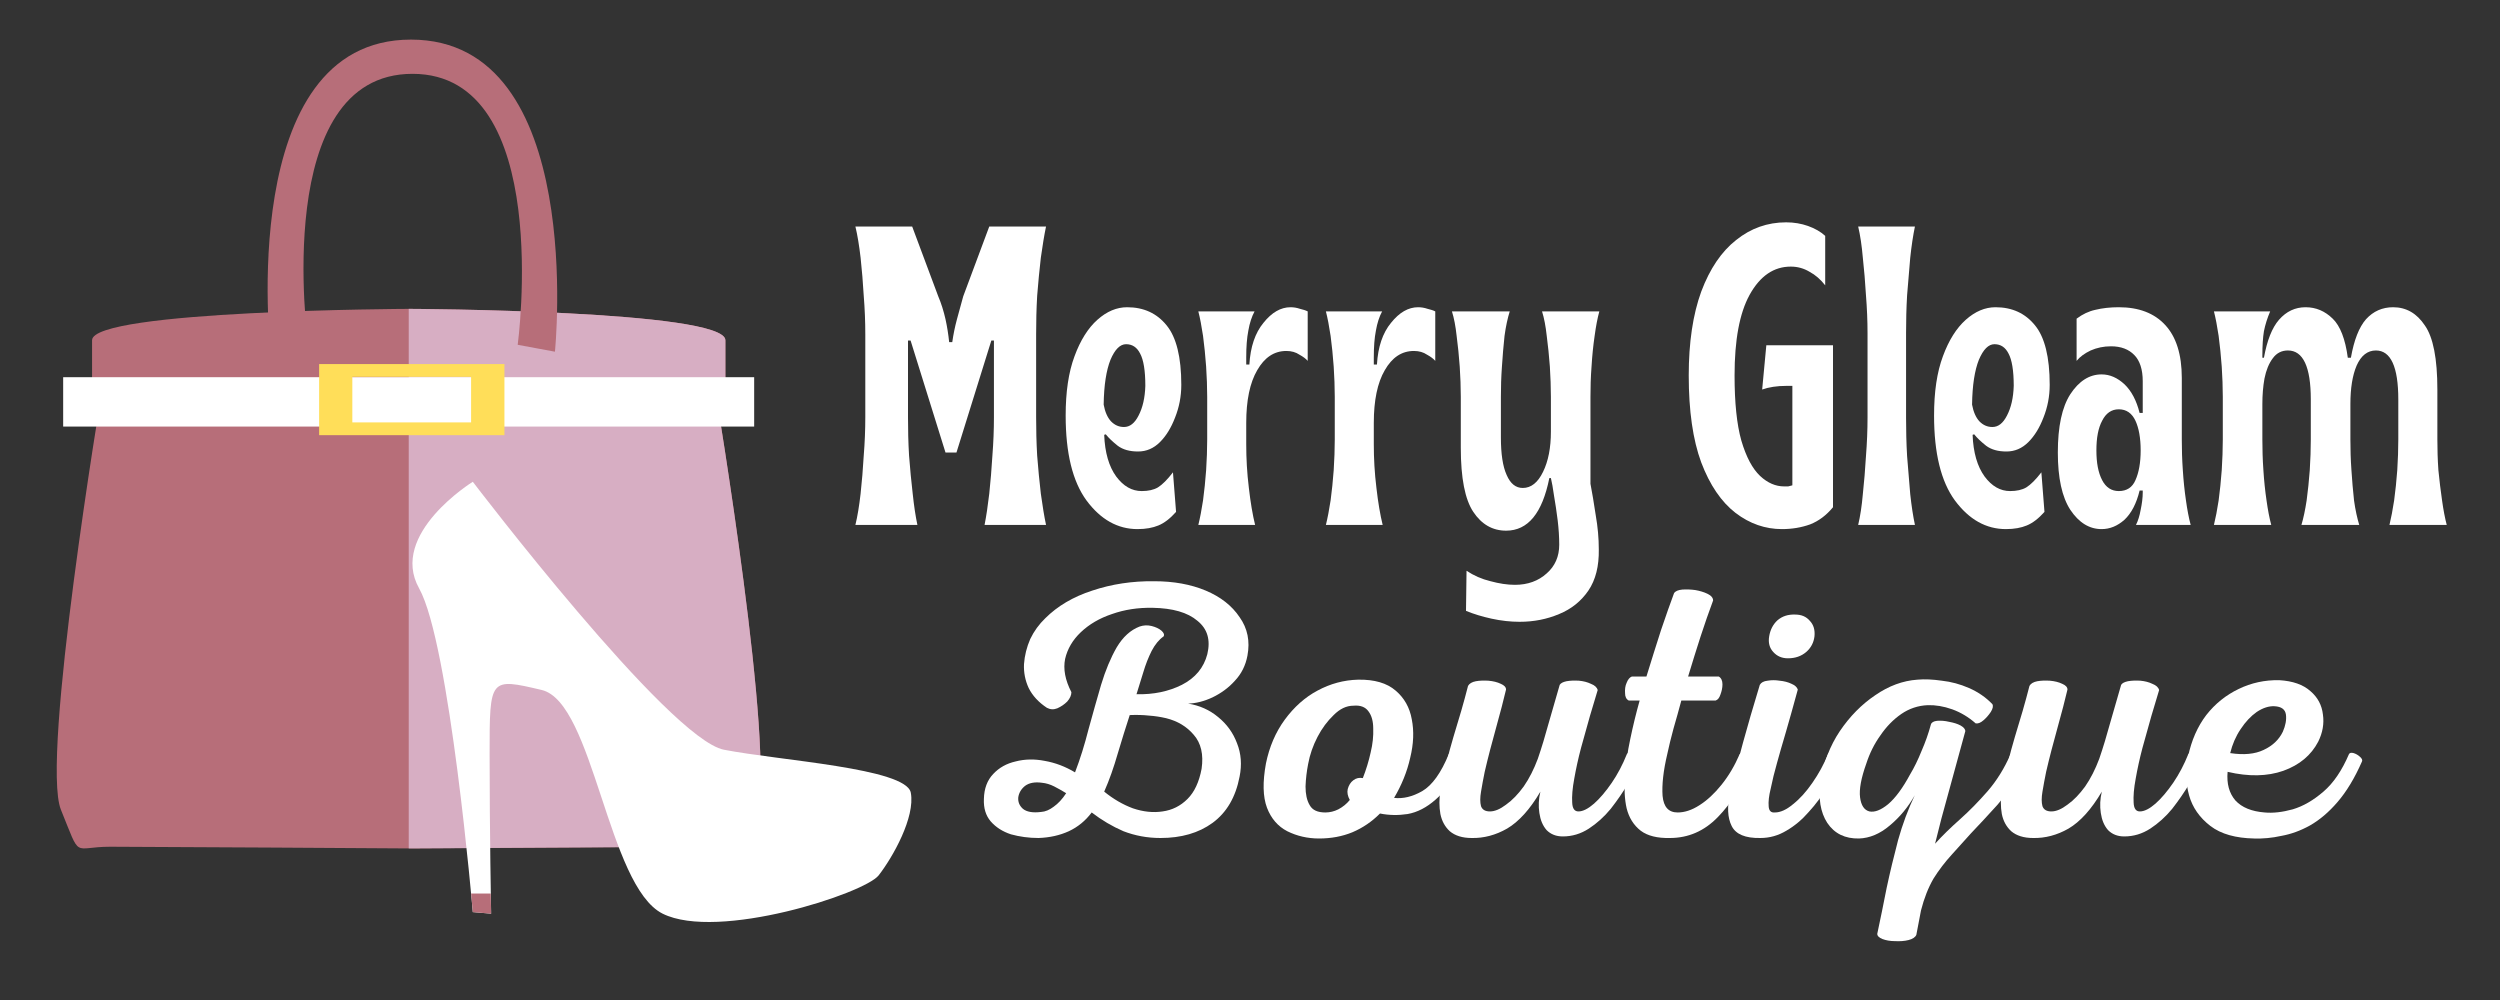
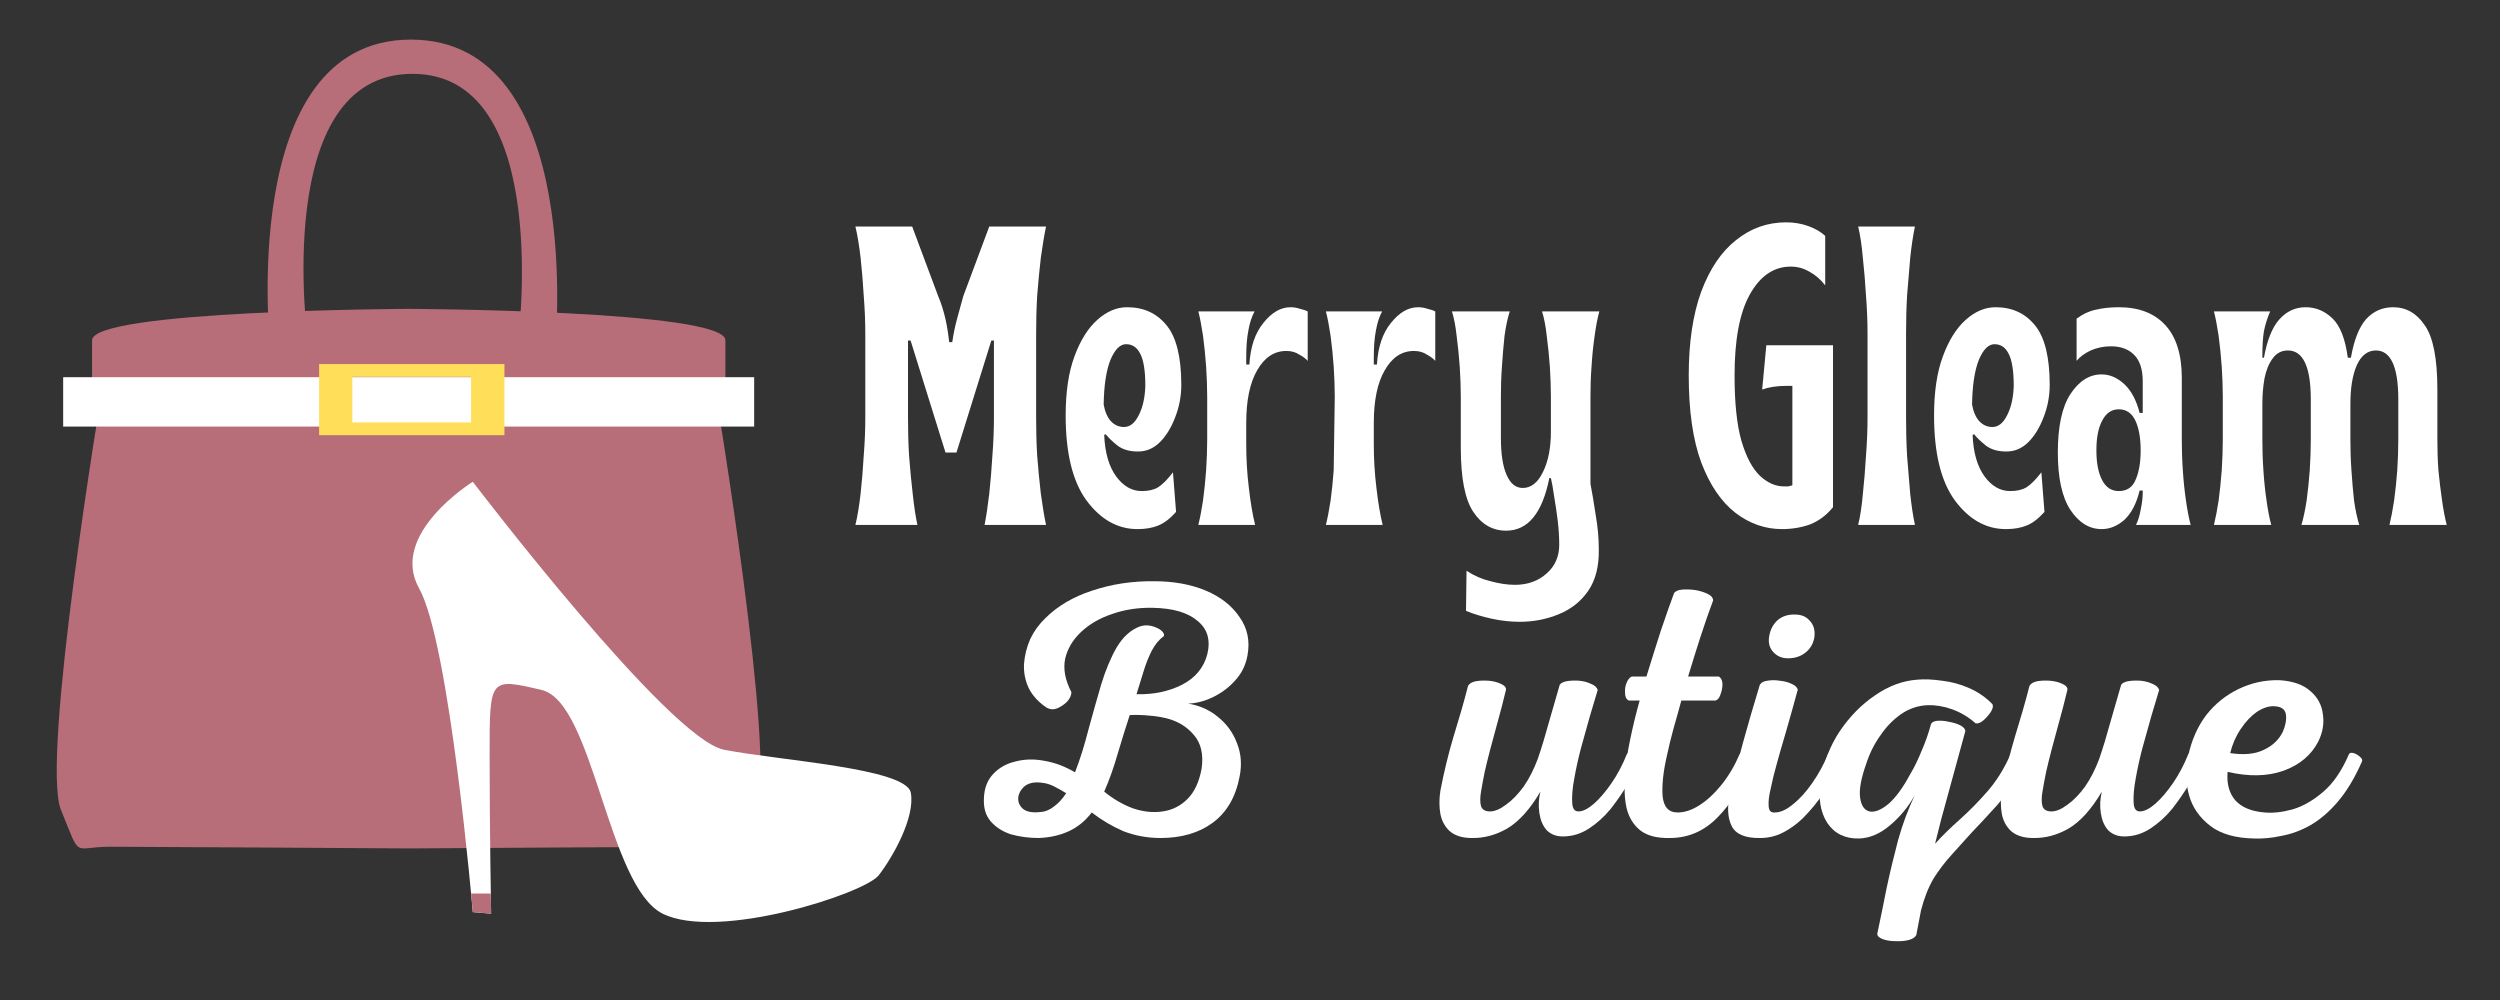
<svg xmlns="http://www.w3.org/2000/svg" width="100" viewBox="0 0 75 30" height="40" preserveAspectRatio="xMidYMid meet">
  <rect x="0" y="0" width="75" height="30" fill="#333333" stroke="none" />
  <defs>
    <clipPath id="34a094e6d4">
      <path d="M 66 9 L 73.789 9 L 73.789 16 L 66 16 Z M 66 9 " />
    </clipPath>
    <clipPath id="2dad9394c2">
      <path d="M 1.211 9 L 23 9 L 23 26 L 1.211 26 Z M 1.211 9 " />
    </clipPath>
    <clipPath id="50195a415c">
      <path d="M 1.211 11 L 23 11 L 23 13 L 1.211 13 Z M 1.211 11 " />
    </clipPath>
    <clipPath id="6d515de90a">
      <path d="M 8 1.184 L 17 1.184 L 17 11 L 8 11 Z M 8 1.184 " />
    </clipPath>
    <clipPath id="c3e0427cb3">
      <path d="M 12.336 14.445 L 27.34 14.445 L 27.34 27.676 L 12.336 27.676 Z M 12.336 14.445 " />
    </clipPath>
  </defs>
  <g id="70471e2d25">
    <g style="fill:#ffffff;fill-opacity:1;">
      <g transform="translate(25.256, 15.748)">
        <path style="stroke:none" d="M 0.406 0 C 0.469 -0.258 0.52 -0.57 0.562 -0.938 C 0.602 -1.301 0.633 -1.68 0.656 -2.078 C 0.688 -2.473 0.703 -2.859 0.703 -3.234 L 0.703 -5.719 C 0.703 -6.094 0.688 -6.477 0.656 -6.875 C 0.633 -7.27 0.602 -7.648 0.562 -8.016 C 0.52 -8.379 0.469 -8.691 0.406 -8.953 L 2.109 -8.953 L 2.891 -6.859 C 2.984 -6.641 3.055 -6.41 3.109 -6.172 C 3.16 -5.941 3.195 -5.711 3.219 -5.484 L 3.312 -5.484 C 3.344 -5.711 3.391 -5.941 3.453 -6.172 C 3.516 -6.398 3.578 -6.629 3.641 -6.859 L 4.422 -8.953 L 6.125 -8.953 C 6.07 -8.691 6.02 -8.379 5.969 -8.016 C 5.926 -7.648 5.891 -7.27 5.859 -6.875 C 5.836 -6.477 5.828 -6.094 5.828 -5.719 L 5.828 -3.234 C 5.828 -2.859 5.836 -2.473 5.859 -2.078 C 5.891 -1.68 5.926 -1.301 5.969 -0.938 C 6.02 -0.57 6.07 -0.258 6.125 0 L 4.281 0 C 4.332 -0.258 4.379 -0.57 4.422 -0.938 C 4.461 -1.301 4.492 -1.68 4.516 -2.078 C 4.547 -2.473 4.562 -2.859 4.562 -3.234 L 4.562 -5.531 L 4.484 -5.531 L 3.438 -2.172 L 3.109 -2.172 L 2.062 -5.531 L 1.984 -5.531 L 1.984 -3.234 C 1.984 -2.859 1.992 -2.473 2.016 -2.078 C 2.047 -1.68 2.082 -1.301 2.125 -0.938 C 2.164 -0.57 2.211 -0.258 2.266 0 Z M 0.406 0 " />
      </g>
    </g>
    <g style="fill:#ffffff;fill-opacity:1;">
      <g transform="translate(31.798, 15.748)">
        <path style="stroke:none" d="M 2.328 0.125 C 1.734 0.125 1.223 -0.16 0.797 -0.734 C 0.379 -1.305 0.172 -2.156 0.172 -3.281 C 0.172 -3.988 0.258 -4.582 0.438 -5.062 C 0.613 -5.539 0.844 -5.906 1.125 -6.156 C 1.406 -6.406 1.703 -6.531 2.016 -6.531 C 2.516 -6.531 2.91 -6.348 3.203 -5.984 C 3.492 -5.629 3.641 -5.035 3.641 -4.203 C 3.641 -3.859 3.578 -3.531 3.453 -3.219 C 3.336 -2.914 3.188 -2.672 3 -2.484 C 2.812 -2.297 2.594 -2.203 2.344 -2.203 C 2.094 -2.203 1.891 -2.258 1.734 -2.375 C 1.578 -2.5 1.457 -2.613 1.375 -2.719 L 1.328 -2.703 C 1.348 -2.172 1.469 -1.754 1.688 -1.453 C 1.906 -1.16 2.16 -1.016 2.453 -1.016 C 2.648 -1.016 2.812 -1.051 2.938 -1.125 C 3.07 -1.207 3.223 -1.359 3.391 -1.578 L 3.484 -0.391 C 3.305 -0.191 3.129 -0.055 2.953 0.016 C 2.785 0.086 2.578 0.125 2.328 0.125 Z M 1.922 -2.938 C 2.098 -2.938 2.242 -3.051 2.359 -3.281 C 2.484 -3.52 2.551 -3.816 2.562 -4.172 C 2.562 -4.629 2.508 -4.953 2.406 -5.141 C 2.312 -5.328 2.172 -5.422 1.984 -5.422 C 1.805 -5.422 1.648 -5.266 1.516 -4.953 C 1.391 -4.641 1.32 -4.191 1.312 -3.609 C 1.352 -3.391 1.426 -3.223 1.531 -3.109 C 1.645 -2.992 1.773 -2.938 1.922 -2.938 Z M 1.922 -2.938 " />
      </g>
    </g>
    <g style="fill:#ffffff;fill-opacity:1;">
      <g transform="translate(35.575, 15.748)">
        <path style="stroke:none" d="M 0.375 0 C 0.426 -0.207 0.473 -0.453 0.516 -0.734 C 0.555 -1.023 0.586 -1.328 0.609 -1.641 C 0.629 -1.961 0.641 -2.27 0.641 -2.562 L 0.641 -3.844 C 0.641 -4.133 0.629 -4.438 0.609 -4.75 C 0.586 -5.07 0.555 -5.379 0.516 -5.672 C 0.473 -5.961 0.426 -6.207 0.375 -6.406 L 2.062 -6.406 C 1.977 -6.25 1.914 -6.055 1.875 -5.828 C 1.832 -5.609 1.812 -5.344 1.812 -5.031 L 1.812 -4.812 L 1.906 -4.812 C 1.938 -5.344 2.078 -5.758 2.328 -6.062 C 2.578 -6.375 2.848 -6.531 3.141 -6.531 C 3.234 -6.531 3.328 -6.516 3.422 -6.484 C 3.516 -6.461 3.594 -6.438 3.656 -6.406 L 3.656 -4.922 C 3.602 -4.984 3.52 -5.047 3.406 -5.109 C 3.301 -5.18 3.172 -5.219 3.016 -5.219 C 2.648 -5.219 2.359 -5.023 2.141 -4.641 C 1.922 -4.266 1.812 -3.738 1.812 -3.062 L 1.812 -2.422 C 1.812 -1.992 1.836 -1.555 1.891 -1.109 C 1.941 -0.672 2.004 -0.301 2.078 0 Z M 0.375 0 " />
      </g>
    </g>
    <g style="fill:#ffffff;fill-opacity:1;">
      <g transform="translate(39.402, 15.748)">
-         <path style="stroke:none" d="M 0.375 0 C 0.426 -0.207 0.473 -0.453 0.516 -0.734 C 0.555 -1.023 0.586 -1.328 0.609 -1.641 C 0.629 -1.961 0.641 -2.27 0.641 -2.562 L 0.641 -3.844 C 0.641 -4.133 0.629 -4.438 0.609 -4.75 C 0.586 -5.07 0.555 -5.379 0.516 -5.672 C 0.473 -5.961 0.426 -6.207 0.375 -6.406 L 2.062 -6.406 C 1.977 -6.25 1.914 -6.055 1.875 -5.828 C 1.832 -5.609 1.812 -5.344 1.812 -5.031 L 1.812 -4.812 L 1.906 -4.812 C 1.938 -5.344 2.078 -5.758 2.328 -6.062 C 2.578 -6.375 2.848 -6.531 3.141 -6.531 C 3.234 -6.531 3.328 -6.516 3.422 -6.484 C 3.516 -6.461 3.594 -6.438 3.656 -6.406 L 3.656 -4.922 C 3.602 -4.984 3.52 -5.047 3.406 -5.109 C 3.301 -5.18 3.172 -5.219 3.016 -5.219 C 2.648 -5.219 2.359 -5.023 2.141 -4.641 C 1.922 -4.266 1.812 -3.738 1.812 -3.062 L 1.812 -2.422 C 1.812 -1.992 1.836 -1.555 1.891 -1.109 C 1.941 -0.672 2.004 -0.301 2.078 0 Z M 0.375 0 " />
+         <path style="stroke:none" d="M 0.375 0 C 0.426 -0.207 0.473 -0.453 0.516 -0.734 C 0.555 -1.023 0.586 -1.328 0.609 -1.641 L 0.641 -3.844 C 0.641 -4.133 0.629 -4.438 0.609 -4.75 C 0.586 -5.07 0.555 -5.379 0.516 -5.672 C 0.473 -5.961 0.426 -6.207 0.375 -6.406 L 2.062 -6.406 C 1.977 -6.25 1.914 -6.055 1.875 -5.828 C 1.832 -5.609 1.812 -5.344 1.812 -5.031 L 1.812 -4.812 L 1.906 -4.812 C 1.938 -5.344 2.078 -5.758 2.328 -6.062 C 2.578 -6.375 2.848 -6.531 3.141 -6.531 C 3.234 -6.531 3.328 -6.516 3.422 -6.484 C 3.516 -6.461 3.594 -6.438 3.656 -6.406 L 3.656 -4.922 C 3.602 -4.984 3.52 -5.047 3.406 -5.109 C 3.301 -5.18 3.172 -5.219 3.016 -5.219 C 2.648 -5.219 2.359 -5.023 2.141 -4.641 C 1.922 -4.266 1.812 -3.738 1.812 -3.062 L 1.812 -2.422 C 1.812 -1.992 1.836 -1.555 1.891 -1.109 C 1.941 -0.672 2.004 -0.301 2.078 0 Z M 0.375 0 " />
      </g>
    </g>
    <g style="fill:#ffffff;fill-opacity:1;">
      <g transform="translate(43.23, 15.748)">
        <path style="stroke:none" d="M 2.359 2.906 C 2.086 2.906 1.805 2.875 1.516 2.812 C 1.234 2.75 0.977 2.672 0.75 2.578 L 0.766 1.375 C 0.984 1.52 1.223 1.625 1.484 1.688 C 1.742 1.758 1.988 1.797 2.219 1.797 C 2.602 1.797 2.922 1.68 3.172 1.453 C 3.422 1.234 3.547 0.945 3.547 0.594 C 3.547 0.363 3.531 0.117 3.5 -0.141 C 3.469 -0.398 3.43 -0.645 3.391 -0.875 C 3.359 -1.102 3.328 -1.281 3.297 -1.406 L 3.25 -1.406 C 3.039 -0.352 2.609 0.172 1.953 0.172 C 1.547 0.172 1.219 -0.016 0.969 -0.391 C 0.719 -0.766 0.594 -1.406 0.594 -2.312 L 0.594 -3.844 C 0.594 -4.133 0.582 -4.438 0.562 -4.75 C 0.539 -5.07 0.508 -5.379 0.469 -5.672 C 0.438 -5.961 0.391 -6.207 0.328 -6.406 L 2.062 -6.406 C 2 -6.207 1.945 -5.961 1.906 -5.672 C 1.875 -5.379 1.848 -5.07 1.828 -4.75 C 1.805 -4.438 1.797 -4.133 1.797 -3.844 L 1.797 -2.625 C 1.797 -2.133 1.852 -1.758 1.969 -1.5 C 2.082 -1.238 2.242 -1.109 2.453 -1.109 C 2.703 -1.109 2.906 -1.27 3.062 -1.594 C 3.219 -1.914 3.297 -2.316 3.297 -2.797 L 3.297 -3.844 C 3.297 -4.133 3.285 -4.438 3.266 -4.75 C 3.242 -5.07 3.211 -5.379 3.172 -5.672 C 3.141 -5.961 3.094 -6.207 3.031 -6.406 L 4.75 -6.406 C 4.695 -6.207 4.648 -5.961 4.609 -5.672 C 4.566 -5.379 4.535 -5.07 4.516 -4.75 C 4.492 -4.438 4.484 -4.133 4.484 -3.844 L 4.484 -1.234 C 4.535 -0.973 4.586 -0.66 4.641 -0.297 C 4.703 0.055 4.734 0.398 4.734 0.734 C 4.742 1.234 4.641 1.645 4.422 1.969 C 4.203 2.289 3.91 2.523 3.547 2.672 C 3.18 2.828 2.785 2.906 2.359 2.906 Z M 2.359 2.906 " />
      </g>
    </g>
    <g style="fill:#ffffff;fill-opacity:1;">
      <g transform="translate(48.325, 15.748)">
        <path style="stroke:none" d="" />
      </g>
    </g>
    <g style="fill:#ffffff;fill-opacity:1;">
      <g transform="translate(50.412, 15.748)">
        <path style="stroke:none" d="M 3.047 0.125 C 2.547 0.125 2.082 -0.035 1.656 -0.359 C 1.227 -0.691 0.883 -1.195 0.625 -1.875 C 0.375 -2.551 0.25 -3.422 0.25 -4.484 C 0.25 -5.473 0.375 -6.312 0.625 -7 C 0.883 -7.688 1.234 -8.203 1.672 -8.547 C 2.109 -8.898 2.609 -9.078 3.172 -9.078 C 3.41 -9.078 3.629 -9.039 3.828 -8.969 C 4.035 -8.895 4.207 -8.797 4.344 -8.672 L 4.344 -7.188 C 4.207 -7.363 4.051 -7.5 3.875 -7.594 C 3.707 -7.695 3.52 -7.75 3.312 -7.75 C 2.801 -7.75 2.391 -7.469 2.078 -6.906 C 1.773 -6.352 1.625 -5.547 1.625 -4.484 C 1.625 -3.672 1.691 -3.02 1.828 -2.531 C 1.973 -2.039 2.16 -1.688 2.391 -1.469 C 2.617 -1.258 2.859 -1.156 3.109 -1.156 C 3.16 -1.156 3.203 -1.156 3.234 -1.156 C 3.266 -1.164 3.305 -1.176 3.359 -1.188 L 3.359 -4.172 L 3.188 -4.172 C 2.895 -4.172 2.648 -4.133 2.453 -4.062 L 2.578 -5.391 L 4.578 -5.391 L 4.578 -0.531 C 4.379 -0.289 4.148 -0.117 3.891 -0.016 C 3.629 0.078 3.348 0.125 3.047 0.125 Z M 3.047 0.125 " />
      </g>
    </g>
    <g style="fill:#ffffff;fill-opacity:1;">
      <g transform="translate(55.354, 15.748)">
        <path style="stroke:none" d="M 0.391 0 C 0.453 -0.258 0.5 -0.566 0.531 -0.922 C 0.57 -1.285 0.602 -1.664 0.625 -2.062 C 0.656 -2.457 0.672 -2.844 0.672 -3.219 L 0.672 -5.75 C 0.672 -6.125 0.656 -6.504 0.625 -6.891 C 0.602 -7.285 0.57 -7.66 0.531 -8.016 C 0.5 -8.379 0.453 -8.691 0.391 -8.953 L 2.094 -8.953 C 2.039 -8.691 1.992 -8.379 1.953 -8.016 C 1.922 -7.66 1.891 -7.285 1.859 -6.891 C 1.836 -6.504 1.828 -6.125 1.828 -5.75 L 1.828 -3.219 C 1.828 -2.844 1.836 -2.457 1.859 -2.062 C 1.891 -1.664 1.922 -1.285 1.953 -0.922 C 1.992 -0.566 2.039 -0.258 2.094 0 Z M 0.391 0 " />
      </g>
    </g>
    <g style="fill:#ffffff;fill-opacity:1;">
      <g transform="translate(57.85, 15.748)">
        <path style="stroke:none" d="M 2.328 0.125 C 1.734 0.125 1.223 -0.16 0.797 -0.734 C 0.379 -1.305 0.172 -2.156 0.172 -3.281 C 0.172 -3.988 0.258 -4.582 0.438 -5.062 C 0.613 -5.539 0.844 -5.906 1.125 -6.156 C 1.406 -6.406 1.703 -6.531 2.016 -6.531 C 2.516 -6.531 2.91 -6.348 3.203 -5.984 C 3.492 -5.629 3.641 -5.035 3.641 -4.203 C 3.641 -3.859 3.578 -3.531 3.453 -3.219 C 3.336 -2.914 3.188 -2.672 3 -2.484 C 2.812 -2.297 2.594 -2.203 2.344 -2.203 C 2.094 -2.203 1.891 -2.258 1.734 -2.375 C 1.578 -2.5 1.457 -2.613 1.375 -2.719 L 1.328 -2.703 C 1.348 -2.172 1.469 -1.754 1.688 -1.453 C 1.906 -1.16 2.16 -1.016 2.453 -1.016 C 2.648 -1.016 2.812 -1.051 2.938 -1.125 C 3.07 -1.207 3.223 -1.359 3.391 -1.578 L 3.484 -0.391 C 3.305 -0.191 3.129 -0.055 2.953 0.016 C 2.785 0.086 2.578 0.125 2.328 0.125 Z M 1.922 -2.938 C 2.098 -2.938 2.242 -3.051 2.359 -3.281 C 2.484 -3.52 2.551 -3.816 2.562 -4.172 C 2.562 -4.629 2.508 -4.953 2.406 -5.141 C 2.312 -5.328 2.172 -5.422 1.984 -5.422 C 1.805 -5.422 1.648 -5.266 1.516 -4.953 C 1.391 -4.641 1.32 -4.191 1.312 -3.609 C 1.352 -3.391 1.426 -3.223 1.531 -3.109 C 1.645 -2.992 1.773 -2.938 1.922 -2.938 Z M 1.922 -2.938 " />
      </g>
    </g>
    <g style="fill:#ffffff;fill-opacity:1;">
      <g transform="translate(61.626, 15.748)">
        <path style="stroke:none" d="M 1.422 0.125 C 1.055 0.125 0.742 -0.066 0.484 -0.453 C 0.234 -0.836 0.109 -1.41 0.109 -2.172 C 0.109 -2.953 0.234 -3.535 0.484 -3.922 C 0.742 -4.316 1.055 -4.516 1.422 -4.516 C 1.672 -4.516 1.898 -4.414 2.109 -4.219 C 2.316 -4.02 2.469 -3.734 2.562 -3.359 L 2.656 -3.359 L 2.656 -4.312 C 2.656 -4.664 2.57 -4.926 2.406 -5.094 C 2.238 -5.27 2.004 -5.359 1.703 -5.359 C 1.484 -5.359 1.281 -5.316 1.094 -5.234 C 0.914 -5.148 0.773 -5.047 0.672 -4.922 L 0.672 -6.188 C 0.848 -6.32 1.035 -6.41 1.234 -6.453 C 1.441 -6.504 1.676 -6.531 1.938 -6.531 C 2.539 -6.531 3.004 -6.352 3.328 -6 C 3.66 -5.645 3.828 -5.113 3.828 -4.406 L 3.828 -2.562 C 3.828 -2.27 3.836 -1.961 3.859 -1.641 C 3.879 -1.328 3.91 -1.023 3.953 -0.734 C 3.992 -0.453 4.039 -0.207 4.094 0 L 2.453 0 C 2.516 -0.125 2.562 -0.273 2.594 -0.453 C 2.633 -0.641 2.656 -0.812 2.656 -0.969 L 2.656 -1.031 L 2.562 -1.031 C 2.469 -0.645 2.316 -0.352 2.109 -0.156 C 1.898 0.031 1.672 0.125 1.422 0.125 Z M 1.938 -1.016 C 2.176 -1.016 2.344 -1.125 2.438 -1.344 C 2.539 -1.57 2.594 -1.867 2.594 -2.234 C 2.594 -2.609 2.539 -2.906 2.438 -3.125 C 2.332 -3.352 2.164 -3.469 1.938 -3.469 C 1.719 -3.469 1.551 -3.352 1.438 -3.125 C 1.32 -2.906 1.266 -2.609 1.266 -2.234 C 1.266 -1.867 1.32 -1.57 1.438 -1.344 C 1.551 -1.125 1.719 -1.016 1.938 -1.016 Z M 1.938 -1.016 " />
      </g>
    </g>
    <g clip-rule="nonzero" clip-path="url(#34a094e6d4)">
      <g style="fill:#ffffff;fill-opacity:1;">
        <g transform="translate(66.043, 15.748)">
          <path style="stroke:none" d="M 0.375 0 C 0.426 -0.207 0.473 -0.453 0.516 -0.734 C 0.555 -1.023 0.586 -1.328 0.609 -1.641 C 0.629 -1.961 0.641 -2.27 0.641 -2.562 L 0.641 -3.844 C 0.641 -4.133 0.629 -4.438 0.609 -4.75 C 0.586 -5.07 0.555 -5.379 0.516 -5.672 C 0.473 -5.961 0.426 -6.207 0.375 -6.406 L 2.062 -6.406 C 1.977 -6.207 1.914 -6.008 1.875 -5.812 C 1.844 -5.625 1.828 -5.379 1.828 -5.078 L 1.828 -5.016 L 1.875 -5.016 C 1.969 -5.535 2.117 -5.914 2.328 -6.156 C 2.547 -6.406 2.812 -6.531 3.125 -6.531 C 3.438 -6.531 3.707 -6.414 3.938 -6.188 C 4.164 -5.969 4.316 -5.578 4.391 -5.016 L 4.484 -5.016 C 4.578 -5.547 4.727 -5.93 4.938 -6.172 C 5.156 -6.41 5.426 -6.531 5.75 -6.531 C 6.145 -6.531 6.461 -6.348 6.703 -5.984 C 6.953 -5.629 7.078 -4.988 7.078 -4.062 L 7.078 -2.562 C 7.078 -2.27 7.086 -1.961 7.109 -1.641 C 7.141 -1.328 7.176 -1.023 7.219 -0.734 C 7.258 -0.453 7.305 -0.207 7.359 0 L 5.641 0 C 5.691 -0.207 5.738 -0.453 5.781 -0.734 C 5.82 -1.023 5.852 -1.328 5.875 -1.641 C 5.895 -1.961 5.906 -2.27 5.906 -2.562 L 5.906 -3.766 C 5.906 -4.742 5.68 -5.234 5.234 -5.234 C 4.984 -5.234 4.789 -5.082 4.656 -4.781 C 4.531 -4.488 4.469 -4.102 4.469 -3.625 L 4.469 -2.562 C 4.469 -2.27 4.477 -1.961 4.5 -1.641 C 4.52 -1.328 4.547 -1.023 4.578 -0.734 C 4.617 -0.453 4.672 -0.207 4.734 0 L 3 0 C 3.062 -0.207 3.113 -0.453 3.156 -0.734 C 3.195 -1.023 3.227 -1.328 3.25 -1.641 C 3.27 -1.961 3.281 -2.27 3.281 -2.562 L 3.281 -3.766 C 3.281 -4.742 3.051 -5.234 2.594 -5.234 C 2.406 -5.234 2.254 -5.156 2.141 -5 C 2.023 -4.844 1.941 -4.641 1.891 -4.391 C 1.848 -4.148 1.828 -3.895 1.828 -3.625 L 1.828 -2.562 C 1.828 -2.27 1.836 -1.961 1.859 -1.641 C 1.879 -1.328 1.91 -1.023 1.953 -0.734 C 1.992 -0.453 2.039 -0.207 2.094 0 Z M 0.375 0 " />
        </g>
      </g>
    </g>
    <g clip-rule="nonzero" clip-path="url(#2dad9394c2)">
      <path style=" stroke:none;fill-rule:nonzero;fill:#b76e79;fill-opacity:1;" d="M 21.461 11.727 L 21.762 11.441 C 21.762 11.441 21.762 11.113 21.762 10.207 C 21.762 9.305 12.262 9.266 12.262 9.266 C 12.262 9.266 2.762 9.305 2.762 10.207 C 2.762 11.113 2.762 11.441 2.762 11.441 L 3.059 11.727 C 3.059 11.727 1.211 22.773 1.828 24.293 C 2.445 25.812 2.156 25.402 3.309 25.402 C 4.457 25.402 12.262 25.453 12.262 25.453 C 12.262 25.453 20.062 25.402 21.211 25.402 C 22.363 25.402 22.074 25.812 22.691 24.293 C 23.309 22.773 21.461 11.727 21.461 11.727 " />
    </g>
-     <path style=" stroke:none;fill-rule:nonzero;fill:#ffffff;fill-opacity:1;" d="M 21.992 25.453 C 22.273 25.453 22.293 25.281 22.691 24.293 C 22.293 25.281 22.273 25.453 21.992 25.453 M 21.973 25.453 C 21.82 25.449 21.598 25.402 21.211 25.402 C 21.16 25.402 21.09 25.402 21.012 25.402 C 21.09 25.402 21.16 25.402 21.211 25.402 C 21.598 25.402 21.82 25.449 21.973 25.453 M 21.656 11.539 L 21.762 11.441 C 21.762 11.441 21.762 11.113 21.762 10.207 C 21.762 11.113 21.762 11.441 21.762 11.441 L 21.656 11.539 " />
-     <path style=" stroke:none;fill-rule:nonzero;fill:#d7aec3;fill-opacity:1;" d="M 21.992 25.453 C 21.984 25.453 21.98 25.453 21.973 25.453 C 21.82 25.449 21.598 25.402 21.211 25.402 C 21.16 25.402 21.09 25.402 21.012 25.402 C 19.352 25.41 12.262 25.453 12.262 25.453 L 12.262 9.266 C 12.262 9.266 21.762 9.305 21.762 10.207 C 21.762 11.113 21.762 11.441 21.762 11.441 L 21.656 11.539 L 21.461 11.727 C 21.461 11.727 23.305 22.758 22.691 24.293 C 22.293 25.281 22.273 25.453 21.992 25.453 " />
    <g clip-rule="nonzero" clip-path="url(#50195a415c)">
      <path style=" stroke:none;fill-rule:nonzero;fill:#ffffff;fill-opacity:1;" d="M 22.625 12.797 L 1.895 12.797 L 1.895 11.316 L 22.625 11.316 L 22.625 12.797 " />
    </g>
    <path style=" stroke:none;fill-rule:nonzero;fill:#ffde59;fill-opacity:1;" d="M 14.133 12.672 L 10.57 12.672 L 10.57 11.305 L 14.133 11.305 Z M 9.574 10.922 L 9.574 13.055 L 15.133 13.055 L 15.133 10.922 L 9.574 10.922 " />
    <g clip-rule="nonzero" clip-path="url(#6d515de90a)">
      <path style=" stroke:none;fill-rule:nonzero;fill:#b76e79;fill-opacity:1;" d="M 8.117 10.551 C 8.117 10.551 7.051 1.188 12.328 1.188 C 17.609 1.188 16.648 10.551 16.648 10.551 L 15.531 10.344 C 15.531 10.344 16.629 2.215 12.375 2.215 C 8.117 2.215 9.238 10.262 9.238 10.262 L 8.117 10.551 " />
    </g>
    <g clip-rule="nonzero" clip-path="url(#c3e0427cb3)">
      <path style=" stroke:none;fill-rule:nonzero;fill:#ffffff;fill-opacity:1;" d="M 14.184 14.453 C 14.184 14.453 20.062 22.172 21.719 22.492 C 23.371 22.816 27.188 23.043 27.324 23.781 C 27.461 24.516 26.785 25.715 26.359 26.262 C 25.93 26.805 21.535 28.234 19.879 27.41 C 18.227 26.582 17.812 21.07 16.25 20.699 C 14.688 20.332 14.688 20.332 14.688 22.629 C 14.688 24.93 14.734 27.41 14.734 27.41 L 14.184 27.363 C 14.184 27.363 13.492 19.293 12.574 17.652 C 11.656 16.016 14.184 14.453 14.184 14.453 " />
    </g>
    <path style=" stroke:none;fill-rule:nonzero;fill:#b76e79;fill-opacity:1;" d="M 14.184 27.363 L 14.734 27.41 C 14.734 27.41 14.73 27.184 14.723 26.805 L 14.133 26.805 C 14.164 27.156 14.184 27.363 14.184 27.363 " />
    <g style="fill:#ffffff;fill-opacity:1;">
      <g transform="translate(28.626, 25.046)">
        <path style="stroke:none" d="M 6 -7.609 C 6.582 -7.609 7.098 -7.516 7.547 -7.328 C 7.992 -7.141 8.332 -6.875 8.562 -6.531 C 8.801 -6.195 8.879 -5.812 8.797 -5.375 C 8.742 -5.082 8.617 -4.832 8.422 -4.625 C 8.234 -4.414 8.008 -4.25 7.75 -4.125 C 7.5 -4.008 7.254 -3.945 7.016 -3.938 C 7.359 -3.883 7.66 -3.75 7.922 -3.531 C 8.18 -3.32 8.367 -3.062 8.484 -2.75 C 8.609 -2.438 8.633 -2.102 8.562 -1.75 C 8.445 -1.133 8.176 -0.672 7.75 -0.359 C 7.332 -0.055 6.812 0.094 6.188 0.094 C 5.789 0.094 5.422 0.023 5.078 -0.109 C 4.742 -0.254 4.426 -0.441 4.125 -0.672 C 3.938 -0.422 3.707 -0.234 3.438 -0.109 C 3.164 0.016 2.863 0.082 2.531 0.094 C 2.238 0.094 1.961 0.055 1.703 -0.016 C 1.453 -0.098 1.25 -0.227 1.094 -0.406 C 0.945 -0.582 0.879 -0.805 0.891 -1.078 C 0.898 -1.391 0.992 -1.641 1.172 -1.828 C 1.348 -2.016 1.57 -2.141 1.844 -2.203 C 2.113 -2.273 2.406 -2.281 2.719 -2.219 C 3.031 -2.164 3.332 -2.051 3.625 -1.875 C 3.781 -2.281 3.914 -2.711 4.031 -3.172 C 4.156 -3.629 4.281 -4.07 4.406 -4.5 C 4.539 -4.938 4.695 -5.312 4.875 -5.625 C 5.062 -5.938 5.289 -6.145 5.562 -6.25 C 5.676 -6.289 5.797 -6.297 5.922 -6.266 C 6.047 -6.234 6.145 -6.188 6.219 -6.125 C 6.289 -6.062 6.312 -6.004 6.281 -5.953 C 6.145 -5.859 6.023 -5.711 5.922 -5.516 C 5.828 -5.328 5.742 -5.113 5.672 -4.875 C 5.598 -4.645 5.531 -4.426 5.469 -4.219 C 5.977 -4.207 6.43 -4.301 6.828 -4.5 C 7.234 -4.707 7.488 -5.016 7.594 -5.422 C 7.695 -5.848 7.598 -6.18 7.297 -6.422 C 7.004 -6.672 6.555 -6.801 5.953 -6.812 C 5.516 -6.82 5.109 -6.758 4.734 -6.625 C 4.359 -6.5 4.047 -6.316 3.797 -6.078 C 3.555 -5.848 3.398 -5.582 3.328 -5.281 C 3.266 -4.977 3.328 -4.645 3.516 -4.281 C 3.516 -4.188 3.473 -4.094 3.391 -4 C 3.305 -3.914 3.207 -3.848 3.094 -3.797 C 2.988 -3.754 2.883 -3.758 2.781 -3.812 C 2.531 -3.977 2.348 -4.176 2.234 -4.406 C 2.129 -4.633 2.082 -4.875 2.094 -5.125 C 2.113 -5.383 2.176 -5.633 2.281 -5.875 C 2.395 -6.113 2.547 -6.32 2.734 -6.5 C 3.098 -6.863 3.566 -7.141 4.141 -7.328 C 4.723 -7.523 5.344 -7.617 6 -7.609 Z M 5.266 -3.594 C 5.148 -3.238 5.031 -2.852 4.906 -2.438 C 4.789 -2.031 4.656 -1.648 4.5 -1.297 C 4.77 -1.078 5.055 -0.91 5.359 -0.797 C 5.672 -0.691 5.969 -0.66 6.25 -0.703 C 6.539 -0.742 6.789 -0.867 7 -1.078 C 7.207 -1.285 7.348 -1.586 7.422 -1.984 C 7.484 -2.41 7.406 -2.75 7.188 -3 C 6.977 -3.25 6.703 -3.414 6.359 -3.5 C 6.191 -3.539 6.02 -3.566 5.844 -3.578 C 5.664 -3.598 5.473 -3.602 5.266 -3.594 Z M 2.641 -1.562 C 2.422 -1.594 2.25 -1.562 2.125 -1.469 C 2.008 -1.375 1.941 -1.258 1.922 -1.125 C 1.91 -0.988 1.957 -0.875 2.062 -0.781 C 2.176 -0.688 2.359 -0.656 2.609 -0.688 C 2.734 -0.695 2.859 -0.75 2.984 -0.844 C 3.117 -0.938 3.242 -1.07 3.359 -1.25 C 3.242 -1.32 3.125 -1.391 3 -1.453 C 2.875 -1.516 2.754 -1.551 2.641 -1.562 Z M 2.641 -1.562 " />
      </g>
    </g>
    <g style="fill:#ffffff;fill-opacity:1;">
      <g transform="translate(37.994, 25.046)">
-         <path style="stroke:none" d="M 2.75 -4.656 C 3.238 -4.664 3.613 -4.555 3.875 -4.328 C 4.133 -4.109 4.297 -3.82 4.359 -3.469 C 4.43 -3.113 4.414 -2.727 4.312 -2.312 C 4.219 -1.895 4.055 -1.492 3.828 -1.109 C 4.098 -1.078 4.379 -1.145 4.672 -1.312 C 4.973 -1.488 5.238 -1.859 5.469 -2.422 C 5.488 -2.461 5.535 -2.473 5.609 -2.453 C 5.68 -2.43 5.742 -2.395 5.797 -2.344 C 5.859 -2.301 5.875 -2.254 5.844 -2.203 C 5.613 -1.68 5.359 -1.301 5.078 -1.062 C 4.805 -0.82 4.523 -0.676 4.234 -0.625 C 3.953 -0.582 3.676 -0.586 3.406 -0.641 C 3.164 -0.398 2.891 -0.211 2.578 -0.078 C 2.273 0.047 1.941 0.109 1.578 0.109 C 1.234 0.109 0.914 0.035 0.625 -0.109 C 0.344 -0.254 0.141 -0.488 0.016 -0.812 C -0.109 -1.145 -0.117 -1.586 -0.016 -2.141 C 0.086 -2.641 0.273 -3.078 0.547 -3.453 C 0.828 -3.836 1.156 -4.129 1.531 -4.328 C 1.914 -4.535 2.32 -4.645 2.75 -4.656 Z M 2.609 -3.875 C 2.398 -3.875 2.203 -3.781 2.016 -3.594 C 1.828 -3.414 1.664 -3.195 1.531 -2.938 C 1.395 -2.676 1.301 -2.406 1.25 -2.125 C 1.207 -1.906 1.18 -1.68 1.172 -1.453 C 1.172 -1.223 1.211 -1.035 1.297 -0.891 C 1.379 -0.742 1.535 -0.672 1.766 -0.672 C 1.898 -0.672 2.031 -0.703 2.156 -0.766 C 2.289 -0.836 2.406 -0.93 2.5 -1.047 C 2.438 -1.16 2.414 -1.27 2.438 -1.375 C 2.469 -1.488 2.523 -1.578 2.609 -1.641 C 2.691 -1.703 2.785 -1.723 2.891 -1.703 C 2.992 -1.961 3.07 -2.219 3.125 -2.469 C 3.188 -2.727 3.211 -2.969 3.203 -3.188 C 3.203 -3.406 3.156 -3.578 3.062 -3.703 C 2.969 -3.836 2.816 -3.895 2.609 -3.875 Z M 2.609 -3.875 " />
-       </g>
+         </g>
    </g>
    <g style="fill:#ffffff;fill-opacity:1;">
      <g transform="translate(43.4, 25.046)">
        <path style="stroke:none" d="M 3.391 -4.5 C 3.422 -4.551 3.488 -4.586 3.594 -4.609 C 3.707 -4.629 3.832 -4.633 3.969 -4.625 C 4.102 -4.613 4.223 -4.582 4.328 -4.531 C 4.441 -4.488 4.508 -4.426 4.531 -4.344 C 4.469 -4.133 4.391 -3.875 4.297 -3.562 C 4.211 -3.258 4.125 -2.941 4.031 -2.609 C 3.945 -2.285 3.879 -1.977 3.828 -1.688 C 3.773 -1.395 3.754 -1.156 3.766 -0.969 C 3.773 -0.789 3.836 -0.703 3.953 -0.703 C 4.086 -0.703 4.242 -0.781 4.422 -0.938 C 4.598 -1.094 4.773 -1.301 4.953 -1.562 C 5.129 -1.82 5.281 -2.109 5.406 -2.422 C 5.438 -2.473 5.488 -2.484 5.562 -2.453 C 5.633 -2.43 5.695 -2.395 5.75 -2.344 C 5.801 -2.289 5.816 -2.242 5.797 -2.203 C 5.703 -2.016 5.582 -1.789 5.438 -1.531 C 5.289 -1.281 5.117 -1.031 4.922 -0.781 C 4.723 -0.539 4.504 -0.344 4.266 -0.188 C 4.023 -0.031 3.766 0.047 3.484 0.047 C 3.285 0.047 3.125 -0.016 3 -0.141 C 2.883 -0.273 2.812 -0.445 2.781 -0.656 C 2.75 -0.863 2.758 -1.078 2.812 -1.297 C 2.5 -0.766 2.164 -0.395 1.812 -0.188 C 1.469 0.008 1.113 0.102 0.75 0.094 C 0.469 0.094 0.25 0.023 0.094 -0.109 C -0.051 -0.242 -0.145 -0.414 -0.188 -0.625 C -0.227 -0.844 -0.227 -1.078 -0.188 -1.328 C -0.082 -1.879 0.047 -2.414 0.203 -2.938 C 0.367 -3.469 0.516 -3.977 0.641 -4.469 C 0.68 -4.539 0.758 -4.586 0.875 -4.609 C 0.988 -4.629 1.113 -4.633 1.25 -4.625 C 1.395 -4.613 1.52 -4.582 1.625 -4.531 C 1.727 -4.488 1.781 -4.43 1.781 -4.359 C 1.707 -4.047 1.609 -3.664 1.484 -3.219 C 1.359 -2.77 1.242 -2.328 1.141 -1.891 C 1.098 -1.68 1.062 -1.484 1.031 -1.297 C 1 -1.117 1 -0.973 1.031 -0.859 C 1.07 -0.754 1.16 -0.703 1.297 -0.703 C 1.441 -0.703 1.602 -0.77 1.781 -0.906 C 1.969 -1.039 2.145 -1.223 2.312 -1.453 C 2.477 -1.691 2.617 -1.969 2.734 -2.281 C 2.848 -2.613 2.957 -2.973 3.062 -3.359 C 3.176 -3.754 3.285 -4.133 3.391 -4.5 Z M 3.391 -4.5 " />
      </g>
    </g>
    <g style="fill:#ffffff;fill-opacity:1;">
      <g transform="translate(48.752, 25.046)">
        <path style="stroke:none" d="M 1.344 0.094 C 0.969 0.102 0.676 0.031 0.469 -0.125 C 0.258 -0.289 0.117 -0.516 0.047 -0.797 C -0.016 -1.078 -0.031 -1.395 0 -1.75 C 0.02 -2.102 0.07 -2.477 0.156 -2.875 C 0.238 -3.27 0.332 -3.656 0.438 -4.031 L 0.109 -4.031 C 0.035 -4.07 0 -4.145 0 -4.25 C -0.008 -4.363 0.004 -4.469 0.047 -4.562 C 0.086 -4.664 0.141 -4.727 0.203 -4.75 L 0.641 -4.75 C 0.785 -5.219 0.93 -5.68 1.078 -6.141 C 1.234 -6.598 1.363 -6.969 1.469 -7.25 C 1.508 -7.312 1.594 -7.348 1.719 -7.359 C 1.844 -7.367 1.973 -7.363 2.109 -7.344 C 2.242 -7.32 2.363 -7.285 2.469 -7.234 C 2.582 -7.18 2.641 -7.113 2.641 -7.031 C 2.516 -6.695 2.391 -6.336 2.266 -5.953 C 2.141 -5.566 2.016 -5.164 1.891 -4.75 L 2.812 -4.75 C 2.883 -4.707 2.922 -4.629 2.922 -4.516 C 2.922 -4.41 2.898 -4.305 2.859 -4.203 C 2.828 -4.109 2.781 -4.051 2.719 -4.031 L 1.688 -4.031 C 1.613 -3.75 1.535 -3.469 1.453 -3.188 C 1.379 -2.914 1.316 -2.66 1.266 -2.422 C 1.148 -1.922 1.102 -1.504 1.125 -1.172 C 1.156 -0.836 1.305 -0.672 1.578 -0.672 C 1.785 -0.672 2.004 -0.742 2.234 -0.891 C 2.461 -1.035 2.68 -1.238 2.891 -1.5 C 3.109 -1.77 3.289 -2.078 3.438 -2.422 C 3.469 -2.461 3.516 -2.473 3.578 -2.453 C 3.648 -2.43 3.711 -2.395 3.766 -2.344 C 3.828 -2.289 3.848 -2.238 3.828 -2.188 C 3.535 -1.5 3.188 -0.945 2.781 -0.531 C 2.375 -0.113 1.895 0.094 1.344 0.094 Z M 1.344 0.094 " />
      </g>
    </g>
    <g style="fill:#ffffff;fill-opacity:1;">
      <g transform="translate(52.122, 25.046)">
        <path style="stroke:none" d="M 1.516 -5.297 C 1.336 -5.297 1.191 -5.359 1.078 -5.484 C 0.961 -5.609 0.922 -5.766 0.953 -5.953 C 0.984 -6.148 1.066 -6.312 1.203 -6.438 C 1.348 -6.562 1.523 -6.617 1.734 -6.609 C 1.922 -6.609 2.066 -6.547 2.172 -6.422 C 2.285 -6.305 2.332 -6.148 2.312 -5.953 C 2.289 -5.766 2.207 -5.609 2.062 -5.484 C 1.914 -5.359 1.734 -5.297 1.516 -5.297 Z M 0.688 0.094 C 0.238 0.102 -0.047 -0.016 -0.172 -0.266 C -0.297 -0.516 -0.312 -0.848 -0.219 -1.266 C -0.094 -1.785 0.035 -2.289 0.172 -2.781 C 0.305 -3.27 0.473 -3.844 0.672 -4.5 C 0.711 -4.57 0.789 -4.613 0.906 -4.625 C 1.02 -4.645 1.141 -4.645 1.266 -4.625 C 1.398 -4.613 1.52 -4.582 1.625 -4.531 C 1.727 -4.488 1.789 -4.43 1.812 -4.359 C 1.676 -3.859 1.555 -3.43 1.453 -3.078 C 1.348 -2.723 1.258 -2.414 1.188 -2.156 C 1.113 -1.895 1.051 -1.641 1 -1.391 C 0.945 -1.172 0.926 -0.992 0.938 -0.859 C 0.945 -0.723 1.008 -0.66 1.125 -0.672 C 1.289 -0.672 1.473 -0.754 1.672 -0.922 C 1.879 -1.086 2.07 -1.301 2.25 -1.562 C 2.438 -1.832 2.594 -2.117 2.719 -2.422 C 2.738 -2.473 2.785 -2.484 2.859 -2.453 C 2.93 -2.43 2.992 -2.395 3.047 -2.344 C 3.109 -2.289 3.129 -2.238 3.109 -2.188 C 2.992 -1.938 2.852 -1.68 2.688 -1.422 C 2.531 -1.16 2.348 -0.914 2.141 -0.688 C 1.941 -0.457 1.719 -0.27 1.469 -0.125 C 1.227 0.02 0.969 0.094 0.688 0.094 Z M 0.688 0.094 " />
      </g>
    </g>
    <g style="fill:#ffffff;fill-opacity:1;">
      <g transform="translate(54.771, 25.046)">
        <path style="stroke:none" d="M 2.75 -4.656 C 2.969 -4.676 3.211 -4.664 3.484 -4.625 C 3.766 -4.594 4.035 -4.52 4.297 -4.406 C 4.566 -4.289 4.801 -4.129 5 -3.922 C 5.031 -3.867 5.016 -3.789 4.953 -3.688 C 4.891 -3.594 4.816 -3.508 4.734 -3.438 C 4.648 -3.363 4.57 -3.332 4.5 -3.344 C 4.289 -3.531 4.055 -3.672 3.797 -3.766 C 3.535 -3.859 3.289 -3.898 3.062 -3.891 C 2.77 -3.879 2.504 -3.789 2.266 -3.625 C 2.023 -3.457 1.816 -3.242 1.641 -2.984 C 1.461 -2.734 1.32 -2.453 1.219 -2.141 C 1.062 -1.703 1 -1.363 1.031 -1.125 C 1.062 -0.883 1.156 -0.742 1.312 -0.703 C 1.469 -0.672 1.656 -0.742 1.875 -0.922 C 2.094 -1.109 2.312 -1.406 2.531 -1.812 C 2.656 -2.02 2.77 -2.254 2.875 -2.516 C 2.988 -2.773 3.082 -3.039 3.156 -3.312 C 3.176 -3.375 3.238 -3.41 3.344 -3.422 C 3.457 -3.43 3.578 -3.422 3.703 -3.391 C 3.836 -3.367 3.953 -3.332 4.047 -3.281 C 4.141 -3.227 4.188 -3.172 4.188 -3.109 C 4.008 -2.453 3.844 -1.844 3.688 -1.281 C 3.531 -0.727 3.395 -0.211 3.281 0.266 C 3.5 0.023 3.75 -0.219 4.031 -0.469 C 4.312 -0.719 4.586 -1 4.859 -1.312 C 5.129 -1.625 5.359 -1.992 5.547 -2.422 C 5.566 -2.461 5.609 -2.473 5.672 -2.453 C 5.742 -2.43 5.805 -2.395 5.859 -2.344 C 5.922 -2.301 5.941 -2.254 5.922 -2.203 C 5.703 -1.672 5.445 -1.238 5.156 -0.906 C 4.863 -0.582 4.598 -0.297 4.359 -0.047 C 4.172 0.16 3.977 0.375 3.781 0.594 C 3.582 0.812 3.398 1.051 3.234 1.312 C 3.078 1.582 2.953 1.898 2.859 2.266 L 2.719 3 C 2.688 3.07 2.609 3.125 2.484 3.156 C 2.359 3.188 2.223 3.195 2.078 3.188 C 1.93 3.188 1.805 3.164 1.703 3.125 C 1.598 3.082 1.547 3.031 1.547 2.969 C 1.641 2.531 1.734 2.07 1.828 1.594 C 1.93 1.113 2.047 0.633 2.172 0.156 C 2.305 -0.32 2.473 -0.77 2.672 -1.188 C 2.473 -0.832 2.223 -0.531 1.922 -0.281 C 1.629 -0.031 1.32 0.098 1 0.109 C 0.582 0.117 0.266 -0.035 0.047 -0.359 C -0.16 -0.68 -0.227 -1.098 -0.156 -1.609 C -0.062 -2.172 0.129 -2.672 0.422 -3.109 C 0.723 -3.555 1.078 -3.914 1.484 -4.188 C 1.891 -4.469 2.312 -4.625 2.75 -4.656 Z M 2.75 -4.656 " />
      </g>
    </g>
    <g style="fill:#ffffff;fill-opacity:1;">
      <g transform="translate(60.243, 25.046)">
        <path style="stroke:none" d="M 3.391 -4.5 C 3.422 -4.551 3.488 -4.586 3.594 -4.609 C 3.707 -4.629 3.832 -4.633 3.969 -4.625 C 4.102 -4.613 4.223 -4.582 4.328 -4.531 C 4.441 -4.488 4.508 -4.426 4.531 -4.344 C 4.469 -4.133 4.391 -3.875 4.297 -3.562 C 4.211 -3.258 4.125 -2.941 4.031 -2.609 C 3.945 -2.285 3.879 -1.977 3.828 -1.688 C 3.773 -1.395 3.754 -1.156 3.766 -0.969 C 3.773 -0.789 3.836 -0.703 3.953 -0.703 C 4.086 -0.703 4.242 -0.781 4.422 -0.938 C 4.598 -1.094 4.773 -1.301 4.953 -1.562 C 5.129 -1.82 5.281 -2.109 5.406 -2.422 C 5.438 -2.473 5.488 -2.484 5.562 -2.453 C 5.633 -2.43 5.695 -2.395 5.75 -2.344 C 5.801 -2.289 5.816 -2.242 5.797 -2.203 C 5.703 -2.016 5.582 -1.789 5.438 -1.531 C 5.289 -1.281 5.117 -1.031 4.922 -0.781 C 4.723 -0.539 4.504 -0.344 4.266 -0.188 C 4.023 -0.031 3.766 0.047 3.484 0.047 C 3.285 0.047 3.125 -0.016 3 -0.141 C 2.883 -0.273 2.812 -0.445 2.781 -0.656 C 2.75 -0.863 2.758 -1.078 2.812 -1.297 C 2.5 -0.766 2.164 -0.395 1.812 -0.188 C 1.469 0.008 1.113 0.102 0.75 0.094 C 0.469 0.094 0.25 0.023 0.094 -0.109 C -0.051 -0.242 -0.145 -0.414 -0.188 -0.625 C -0.227 -0.844 -0.227 -1.078 -0.188 -1.328 C -0.082 -1.879 0.047 -2.414 0.203 -2.938 C 0.367 -3.469 0.516 -3.977 0.641 -4.469 C 0.68 -4.539 0.758 -4.586 0.875 -4.609 C 0.988 -4.629 1.113 -4.633 1.25 -4.625 C 1.395 -4.613 1.52 -4.582 1.625 -4.531 C 1.727 -4.488 1.781 -4.43 1.781 -4.359 C 1.707 -4.047 1.609 -3.664 1.484 -3.219 C 1.359 -2.77 1.242 -2.328 1.141 -1.891 C 1.098 -1.68 1.062 -1.484 1.031 -1.297 C 1 -1.117 1 -0.973 1.031 -0.859 C 1.07 -0.754 1.16 -0.703 1.297 -0.703 C 1.441 -0.703 1.602 -0.77 1.781 -0.906 C 1.969 -1.039 2.145 -1.223 2.312 -1.453 C 2.477 -1.691 2.617 -1.969 2.734 -2.281 C 2.848 -2.613 2.957 -2.973 3.062 -3.359 C 3.176 -3.754 3.285 -4.133 3.391 -4.5 Z M 3.391 -4.5 " />
      </g>
    </g>
    <g style="fill:#ffffff;fill-opacity:1;">
      <g transform="translate(65.594, 25.046)">
        <path style="stroke:none" d="M 2.781 -4.641 C 3.188 -4.617 3.5 -4.508 3.719 -4.312 C 3.938 -4.125 4.062 -3.891 4.094 -3.609 C 4.133 -3.336 4.086 -3.066 3.953 -2.797 C 3.742 -2.391 3.395 -2.098 2.906 -1.922 C 2.426 -1.754 1.867 -1.742 1.234 -1.891 C 1.203 -1.535 1.281 -1.25 1.469 -1.031 C 1.664 -0.82 1.957 -0.703 2.344 -0.672 C 2.594 -0.648 2.875 -0.68 3.188 -0.766 C 3.5 -0.859 3.805 -1.035 4.109 -1.297 C 4.41 -1.555 4.664 -1.93 4.875 -2.422 C 4.895 -2.461 4.941 -2.473 5.016 -2.453 C 5.086 -2.43 5.148 -2.395 5.203 -2.344 C 5.266 -2.289 5.285 -2.242 5.266 -2.203 C 5.047 -1.703 4.801 -1.297 4.531 -0.984 C 4.27 -0.68 3.992 -0.445 3.703 -0.281 C 3.422 -0.125 3.133 -0.02 2.844 0.031 C 2.562 0.094 2.289 0.117 2.031 0.109 C 1.477 0.098 1.039 -0.023 0.719 -0.266 C 0.395 -0.516 0.18 -0.82 0.078 -1.188 C -0.023 -1.551 -0.035 -1.938 0.047 -2.344 C 0.148 -2.832 0.332 -3.25 0.594 -3.594 C 0.863 -3.938 1.188 -4.195 1.562 -4.375 C 1.945 -4.562 2.352 -4.648 2.781 -4.641 Z M 2.641 -3.859 C 2.473 -3.867 2.297 -3.812 2.109 -3.688 C 1.93 -3.562 1.77 -3.391 1.625 -3.172 C 1.477 -2.953 1.375 -2.711 1.312 -2.453 C 1.719 -2.391 2.051 -2.422 2.312 -2.547 C 2.582 -2.672 2.773 -2.852 2.891 -3.094 C 2.973 -3.281 3.004 -3.453 2.984 -3.609 C 2.961 -3.766 2.848 -3.848 2.641 -3.859 Z M 2.641 -3.859 " />
      </g>
    </g>
  </g>
</svg>